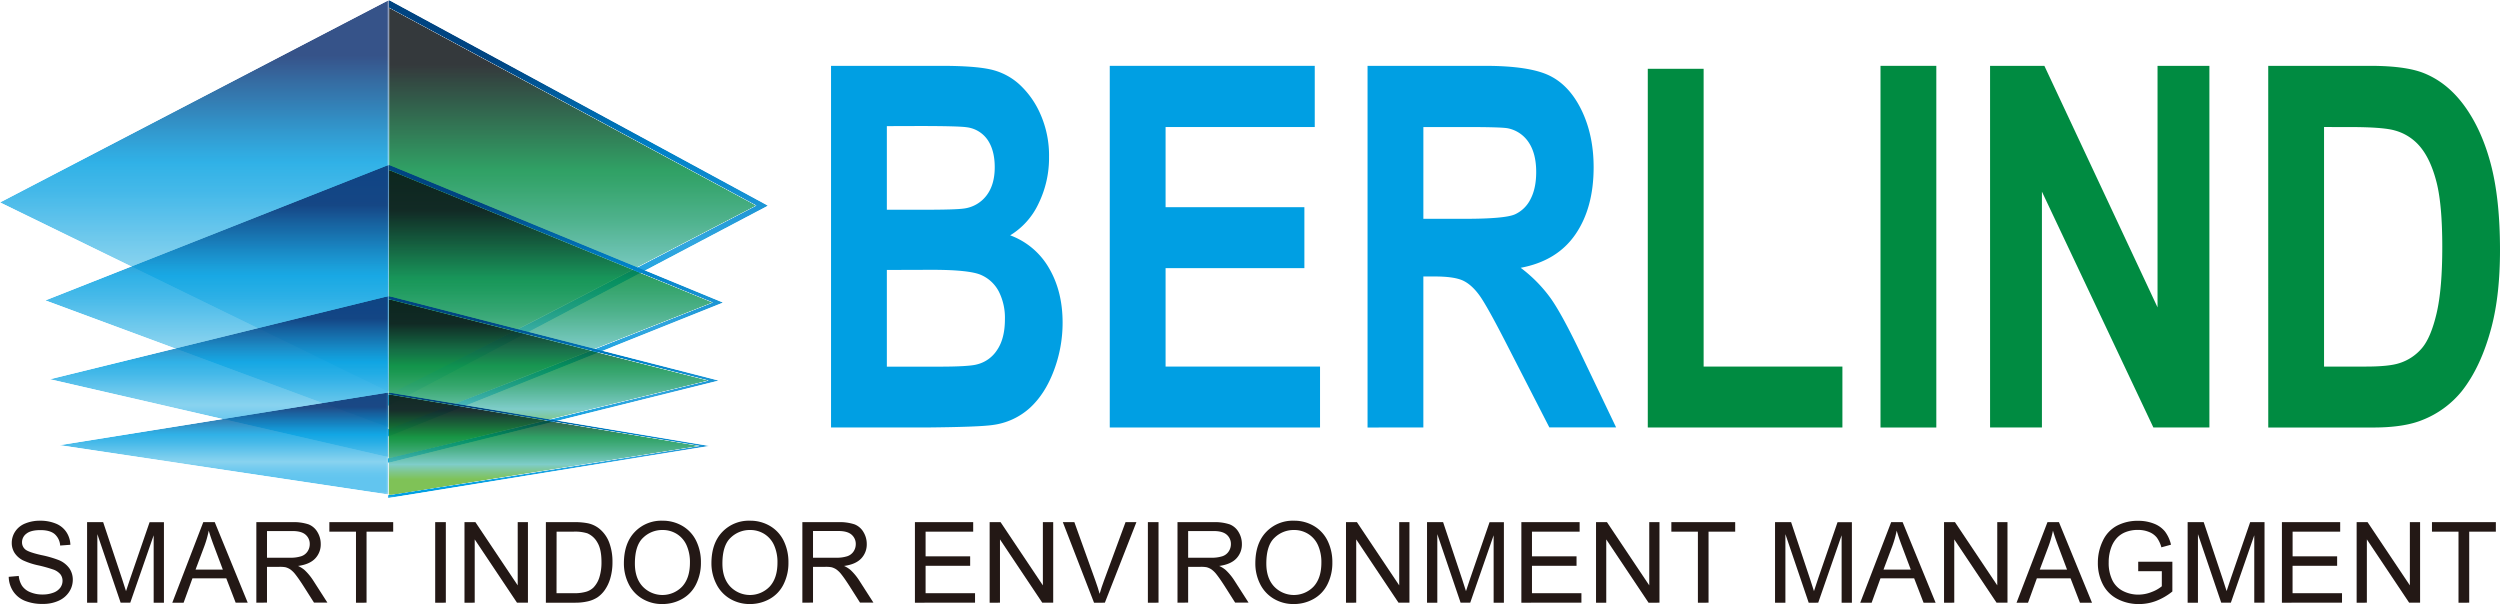
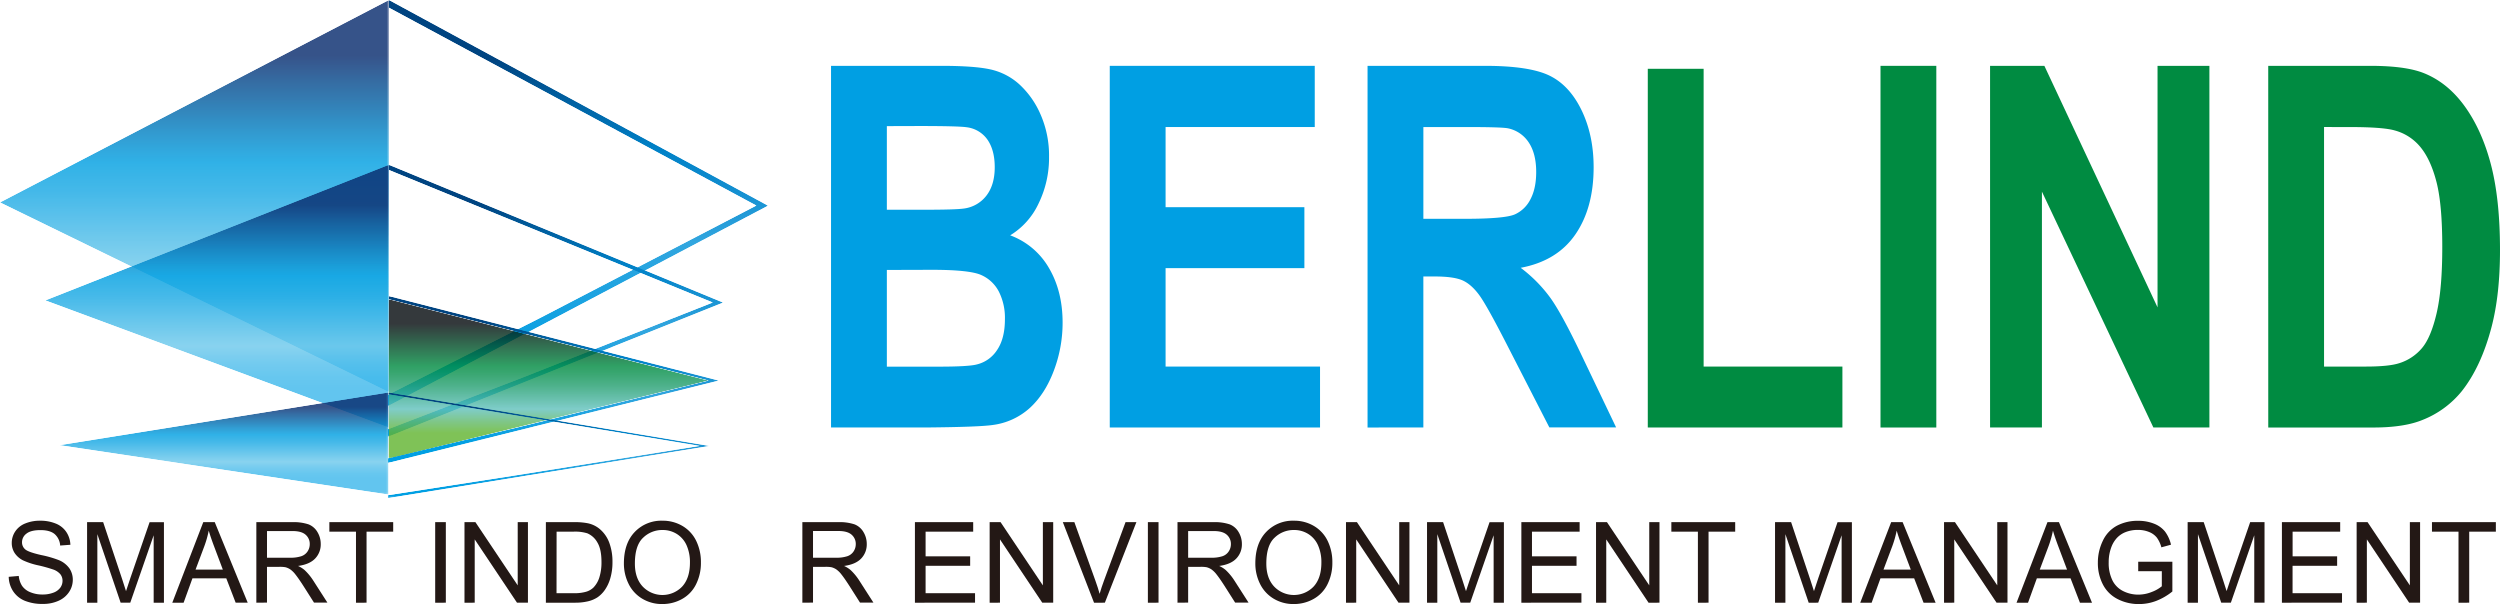
<svg xmlns="http://www.w3.org/2000/svg" xmlns:xlink="http://www.w3.org/1999/xlink" viewBox="0 0 1244.23 300.64">
  <defs>
    <style>.cls-1{fill:url(#linear-gradient);}.cls-2{fill:url(#linear-gradient-2);}.cls-3{fill:url(#linear-gradient-3);}.cls-4{fill:url(#linear-gradient-4);}.cls-5{fill:url(#linear-gradient-5);}.cls-6{fill:url(#linear-gradient-6);}.cls-7{fill:url(#linear-gradient-7);}.cls-8{fill:url(#linear-gradient-8);}.cls-9{fill:url(#linear-gradient-9);}.cls-10{fill:url(#linear-gradient-10);}.cls-11{fill:url(#linear-gradient-11);}.cls-12{fill:url(#linear-gradient-12);}.cls-13{fill:none;}.cls-14{clip-path:url(#clip-path);}.cls-15{clip-path:url(#clip-path-2);}.cls-16{opacity:0.81;}.cls-17{clip-path:url(#clip-path-3);}.cls-18{clip-path:url(#clip-path-4);}.cls-19{mask:url(#mask);}.cls-20{fill:url(#linear-gradient-13);}.cls-21{clip-path:url(#clip-path-5);}.cls-22{clip-path:url(#clip-path-6);}.cls-23{mask:url(#mask-2);}.cls-24{fill:url(#linear-gradient-14);}.cls-25{clip-path:url(#clip-path-7);}.cls-26{mask:url(#mask-3);}.cls-27{fill:url(#linear-gradient-15);}.cls-28{clip-path:url(#clip-path-9);}.cls-29{clip-path:url(#clip-path-10);}.cls-30{mask:url(#mask-4);}.cls-31{fill:url(#linear-gradient-16);}.cls-32{clip-path:url(#clip-path-11);}.cls-33{clip-path:url(#clip-path-12);}.cls-34{mask:url(#mask-5);}.cls-35{fill:url(#linear-gradient-17);}.cls-36{clip-path:url(#clip-path-13);}.cls-37{mask:url(#mask-6);}.cls-38{fill:url(#linear-gradient-18);}.cls-39{clip-path:url(#clip-path-15);}.cls-40{clip-path:url(#clip-path-16);}.cls-41{mask:url(#mask-7);}.cls-42{fill:url(#linear-gradient-19);}.cls-43{clip-path:url(#clip-path-17);}.cls-44{clip-path:url(#clip-path-18);}.cls-45{mask:url(#mask-8);}.cls-46{fill:url(#linear-gradient-20);}.cls-47{clip-path:url(#clip-path-19);}.cls-48{mask:url(#mask-9);}.cls-49{fill:url(#linear-gradient-21);}.cls-50{clip-path:url(#clip-path-21);}.cls-51{clip-path:url(#clip-path-22);}.cls-52{mask:url(#mask-10);}.cls-53{fill:url(#linear-gradient-22);}.cls-54{clip-path:url(#clip-path-23);}.cls-55{clip-path:url(#clip-path-24);}.cls-56{mask:url(#mask-11);}.cls-57{fill:url(#linear-gradient-23);}.cls-58{clip-path:url(#clip-path-25);}.cls-59{mask:url(#mask-12);}.cls-60{fill:url(#linear-gradient-24);}.cls-61{fill:#009fe3;}.cls-62{fill:#008b41;}.cls-63{fill:#231815;}</style>
    <linearGradient id="linear-gradient" x1="-47.87" y1="470.64" x2="-47.12" y2="470.64" gradientTransform="translate(97239.9 9926.28) rotate(90) scale(205.84 205.84)" gradientUnits="userSpaceOnUse">
      <stop offset="0" stop-color="#fff" />
      <stop offset="0.05" stop-color="#fff" />
      <stop offset="0.39" stop-color="#fff" />
      <stop offset="0.44" stop-color="#f2f2f2" />
      <stop offset="0.53" stop-color="#cfcfcf" />
      <stop offset="0.66" stop-color="#989898" />
      <stop offset="0.73" stop-color="#757575" />
      <stop offset="0.8" stop-color="#434343" />
      <stop offset="0.88" stop-color="#131313" />
      <stop offset="0.92" />
      <stop offset="1" />
    </linearGradient>
    <linearGradient id="linear-gradient-2" x1="-47.87" y1="470.2" x2="-47.12" y2="470.2" gradientTransform="matrix(0, 207.81, 207.81, 0, -97537.34, 10016.62)" gradientUnits="userSpaceOnUse">
      <stop offset="0" stop-color="#fff" />
      <stop offset="0.05" stop-color="#fff" />
      <stop offset="0.39" stop-color="#fff" />
      <stop offset="0.48" stop-color="#dfdfdf" />
      <stop offset="0.67" stop-color="#8f8f8f" />
      <stop offset="0.73" stop-color="#757575" />
      <stop offset="0.76" stop-color="#555" />
      <stop offset="0.81" stop-color="#303030" />
      <stop offset="0.86" stop-color="#161616" />
      <stop offset="0.9" stop-color="#060606" />
      <stop offset="0.93" />
      <stop offset="1" />
    </linearGradient>
    <linearGradient id="linear-gradient-3" x1="-47.42" y1="469.94" x2="-46.67" y2="469.94" gradientTransform="matrix(0, 54.12, 54.12, 0, -25245.09, 2815.88)" xlink:href="#linear-gradient-2" />
    <linearGradient id="linear-gradient-4" x1="-47.45" y1="468.95" x2="-46.7" y2="468.95" gradientTransform="matrix(0, 56.03, 56.03, 0, -25926.44, 2908.38)" gradientUnits="userSpaceOnUse">
      <stop offset="0" stop-color="#fff" />
      <stop offset="0.05" stop-color="#fff" />
      <stop offset="0.33" stop-color="#fff" />
      <stop offset="0.36" stop-color="#f2f2f2" />
      <stop offset="0.42" stop-color="#cfcfcf" />
      <stop offset="0.49" stop-color="#979797" />
      <stop offset="0.58" stop-color="#4a4a4a" />
      <stop offset="0.62" stop-color="#2c2c2c" />
      <stop offset="1" />
    </linearGradient>
    <linearGradient id="linear-gradient-5" x1="-47.89" y1="469.89" x2="-47.15" y2="469.89" gradientTransform="matrix(0, 215.3, 215.3, 0, -100801.55, 10380.35)" xlink:href="#linear-gradient-4" />
    <linearGradient id="linear-gradient-6" x1="-47.77" y1="470.8" x2="-47.03" y2="470.8" gradientTransform="translate(65286.97 6736.18) rotate(90) scale(137.92)" xlink:href="#linear-gradient" />
    <linearGradient id="linear-gradient-7" x1="-47.77" y1="470.14" x2="-47.03" y2="470.14" gradientTransform="matrix(0, 139.24, 139.24, 0, -65278.02, 6797.05)" xlink:href="#linear-gradient-2" />
    <linearGradient id="linear-gradient-8" x1="-47.8" y1="469.74" x2="-47.06" y2="469.74" gradientTransform="matrix(0, 144.26, 144.26, 0, -67409.27, 7040.43)" xlink:href="#linear-gradient-4" />
    <linearGradient id="linear-gradient-9" x1="-47.6" y1="471.14" x2="-46.86" y2="471.14" gradientTransform="translate(40211.06 4233.82) rotate(90) scale(84.6)" xlink:href="#linear-gradient" />
    <linearGradient id="linear-gradient-10" x1="-47.61" y1="470.06" x2="-46.87" y2="470.06" gradientTransform="matrix(0, 85.44, 85.44, 0, -39973.43, 4272.22)" xlink:href="#linear-gradient-2" />
    <linearGradient id="linear-gradient-11" x1="-47.63" y1="469.42" x2="-46.89" y2="469.42" gradientTransform="matrix(0, 88.51, 88.51, 0, -41194.57, 4421.04)" xlink:href="#linear-gradient-4" />
    <linearGradient id="linear-gradient-12" x1="-47.41" y1="471.63" x2="-46.67" y2="471.63" gradientTransform="translate(25633.13 2792.41) rotate(90) scale(53.61)" xlink:href="#linear-gradient" />
    <clipPath id="clip-path" transform="translate(-77.83 -48.72)">
      <rect class="cls-13" width="1357.38" height="453.86" />
    </clipPath>
    <clipPath id="clip-path-2" transform="translate(-77.83 -48.72)">
      <rect class="cls-13" width="1357.37" height="453.86" />
    </clipPath>
    <clipPath id="clip-path-3" transform="translate(-77.83 -48.72)">
      <rect class="cls-13" x="271.35" y="52.51" width="182.89" height="193.32" />
    </clipPath>
    <clipPath id="clip-path-4" transform="translate(-77.83 -48.72)">
      <polygon class="cls-13" points="271.4 52.51 454.24 151.04 271.35 245.83 271.4 52.51" />
    </clipPath>
    <mask id="mask" x="193.52" y="3.79" width="182.89" height="193.32" maskUnits="userSpaceOnUse">
      <g transform="translate(-77.83 -48.72)">
-         <rect class="cls-1" x="271.35" y="52.51" width="182.89" height="193.32" />
-       </g>
+         </g>
    </mask>
    <linearGradient id="linear-gradient-13" x1="-47.87" y1="470.64" x2="-47.12" y2="470.64" gradientTransform="translate(97162.07 9877.56) rotate(90) scale(205.84 205.84)" gradientUnits="userSpaceOnUse">
      <stop offset="0" stop-color="#050b0f" />
      <stop offset="0.05" stop-color="#050b0f" />
      <stop offset="0.39" stop-color="#008b41" />
      <stop offset="0.44" stop-color="#0a914e" />
      <stop offset="0.55" stop-color="#26a072" />
      <stop offset="0.69" stop-color="#53b9ab" />
      <stop offset="0.73" stop-color="#61c1bd" />
      <stop offset="0.82" stop-color="#61ba75" />
      <stop offset="0.89" stop-color="#61b643" />
      <stop offset="0.92" stop-color="#61b430" />
      <stop offset="1" stop-color="#61b430" />
    </linearGradient>
    <clipPath id="clip-path-5" transform="translate(-77.83 -48.72)">
      <rect class="cls-13" x="77.83" y="48.72" width="193.58" height="195.16" />
    </clipPath>
    <clipPath id="clip-path-6" transform="translate(-77.83 -48.72)">
      <polygon class="cls-13" points="271.41 48.72 77.83 149.47 271.41 243.89 271.41 48.72" />
    </clipPath>
    <mask id="mask-2" x="0" y="0" width="193.58" height="195.16" maskUnits="userSpaceOnUse">
      <g transform="translate(-77.83 -48.72)">
        <rect class="cls-2" x="77.83" y="48.72" width="193.58" height="195.16" />
      </g>
    </mask>
    <linearGradient id="linear-gradient-14" x1="-47.87" y1="470.2" x2="-47.12" y2="470.2" gradientTransform="matrix(0, 207.81, 207.81, 0, -97615.17, 9967.9)" gradientUnits="userSpaceOnUse">
      <stop offset="0" stop-color="#082b6e" />
      <stop offset="0.05" stop-color="#082b6e" />
      <stop offset="0.13" stop-color="#06498c" />
      <stop offset="0.31" stop-color="#0287c9" />
      <stop offset="0.39" stop-color="#009fe1" />
      <stop offset="0.49" stop-color="#1ba9e4" />
      <stop offset="0.69" stop-color="#61c4ea" />
      <stop offset="0.73" stop-color="#6dc8eb" />
      <stop offset="0.81" stop-color="#53bfeb" />
      <stop offset="0.88" stop-color="#43baeb" />
      <stop offset="0.93" stop-color="#3eb8eb" />
      <stop offset="1" stop-color="#3eb8eb" />
    </linearGradient>
    <clipPath id="clip-path-7" transform="translate(-77.83 -48.72)">
      <polygon class="cls-13" points="271.43 52.57 454.24 151.03 346.37 207.09 270.76 245.29 270.76 250.92 460.09 151.09 271.41 48.72 271.43 52.57" />
    </clipPath>
    <mask id="mask-3" x="192.93" y="0" width="189.33" height="202.2" maskUnits="userSpaceOnUse">
      <g transform="translate(-77.83 -48.72)">
        <rect class="cls-5" x="270.76" y="48.72" width="189.33" height="202.2" />
      </g>
    </mask>
    <linearGradient id="linear-gradient-15" x1="-47.89" y1="469.89" x2="-47.15" y2="469.89" gradientTransform="matrix(0, 215.3, 215.3, 0, -100879.38, 10331.62)" gradientUnits="userSpaceOnUse">
      <stop offset="0" stop-color="#004481" />
      <stop offset="0.05" stop-color="#004481" />
      <stop offset="0.33" stop-color="#0081c7" />
      <stop offset="0.43" stop-color="#0e8bce" />
      <stop offset="0.62" stop-color="#32a6df" />
      <stop offset="1" stop-color="#009fe3" />
    </linearGradient>
    <clipPath id="clip-path-9" transform="translate(-77.83 -48.72)">
-       <rect class="cls-13" x="271.16" y="133.27" width="161.38" height="129.53" />
-     </clipPath>
+       </clipPath>
    <clipPath id="clip-path-10" transform="translate(-77.83 -48.72)">
      <polygon class="cls-13" points="271.36 133.27 432.54 199.28 271.16 262.8 271.36 133.27" />
    </clipPath>
    <mask id="mask-4" x="193.33" y="84.55" width="161.38" height="129.53" maskUnits="userSpaceOnUse">
      <g transform="translate(-77.83 -48.72)">
        <rect class="cls-6" x="271.16" y="133.27" width="161.38" height="129.53" />
      </g>
    </mask>
    <linearGradient id="linear-gradient-16" x1="-47.77" y1="470.8" x2="-47.03" y2="470.8" gradientTransform="translate(65209.14 6687.45) rotate(90) scale(137.92)" xlink:href="#linear-gradient-13" />
    <clipPath id="clip-path-11" transform="translate(-77.83 -48.72)">
      <rect class="cls-13" x="100.4" y="130.73" width="170.96" height="130.77" />
    </clipPath>
    <clipPath id="clip-path-12" transform="translate(-77.83 -48.72)">
      <polygon class="cls-13" points="271.37 130.73 100.4 198.23 271.22 261.5 271.37 130.73" />
    </clipPath>
    <mask id="mask-5" x="22.57" y="82.01" width="170.96" height="130.77" maskUnits="userSpaceOnUse">
      <g transform="translate(-77.83 -48.72)">
        <rect class="cls-7" x="100.4" y="130.73" width="170.96" height="130.77" />
      </g>
    </mask>
    <linearGradient id="linear-gradient-17" x1="-47.77" y1="470.14" x2="-47.03" y2="470.14" gradientTransform="matrix(0, 139.24, 139.24, 0, -65355.85, 6748.33)" xlink:href="#linear-gradient-14" />
    <clipPath id="clip-path-13" transform="translate(-77.83 -48.72)">
      <polygon class="cls-13" points="271.36 133.31 432.55 199.28 337.37 236.84 270.65 262.44 270.65 266.21 437.71 199.31 271.36 130.73 271.36 133.31" />
    </clipPath>
    <mask id="mask-6" x="192.82" y="82.01" width="167.06" height="135.48" maskUnits="userSpaceOnUse">
      <g transform="translate(-77.83 -48.72)">
        <rect class="cls-8" x="270.65" y="130.73" width="167.06" height="135.48" />
      </g>
    </mask>
    <linearGradient id="linear-gradient-18" x1="-47.8" y1="469.74" x2="-47.05" y2="469.74" gradientTransform="matrix(0, 144.26, 144.26, 0, -67487.22, 6991.57)" xlink:href="#linear-gradient-15" />
    <clipPath id="clip-path-15" transform="translate(-77.83 -48.72)">
      <rect class="cls-13" x="271.15" y="197.63" width="159.23" height="79.45" />
    </clipPath>
    <clipPath id="clip-path-16" transform="translate(-77.83 -48.72)">
      <polygon class="cls-13" points="271.28 197.63 430.38 238.13 271.15 277.08 271.28 197.63" />
    </clipPath>
    <mask id="mask-7" x="193.32" y="148.9" width="159.23" height="79.46" maskUnits="userSpaceOnUse">
      <g transform="translate(-77.83 -48.72)">
        <rect class="cls-9" x="271.15" y="197.63" width="159.23" height="79.46" />
      </g>
    </mask>
    <linearGradient id="linear-gradient-19" x1="-47.6" y1="471.14" x2="-46.86" y2="471.14" gradientTransform="translate(40133.23 4185.09) rotate(90) scale(84.6)" xlink:href="#linear-gradient-13" />
    <clipPath id="clip-path-17" transform="translate(-77.83 -48.72)">
      <rect class="cls-13" x="102.66" y="196.05" width="168.62" height="80.24" />
    </clipPath>
    <clipPath id="clip-path-18" transform="translate(-77.83 -48.72)">
      <polygon class="cls-13" points="271.27 196.05 102.66 237.47 271.2 276.28 271.27 196.05" />
    </clipPath>
    <mask id="mask-8" x="24.83" y="147.32" width="168.62" height="80.24" maskUnits="userSpaceOnUse">
      <g transform="translate(-77.83 -48.72)">
-         <rect class="cls-10" x="102.65" y="196.05" width="168.62" height="80.24" />
-       </g>
+         </g>
    </mask>
    <linearGradient id="linear-gradient-20" x1="-47.61" y1="470.06" x2="-46.87" y2="470.06" gradientTransform="matrix(0, 85.44, 85.44, 0, -40051.26, 4223.5)" xlink:href="#linear-gradient-14" />
    <clipPath id="clip-path-19" transform="translate(-77.83 -48.72)">
      <polygon class="cls-13" points="271.3 197.63 430.47 238.11 336.55 261.16 270.72 276.86 270.72 279.18 435.57 238.13 271.29 196.05 271.3 197.63" />
    </clipPath>
    <mask id="mask-9" x="192.89" y="147.33" width="164.84" height="83.12" maskUnits="userSpaceOnUse">
      <g transform="translate(-77.83 -48.72)">
        <rect class="cls-11" x="270.72" y="196.05" width="164.84" height="83.12" />
      </g>
    </mask>
    <linearGradient id="linear-gradient-21" x1="-47.63" y1="469.42" x2="-46.89" y2="469.42" gradientTransform="matrix(0, 88.51, 88.51, 0, -41272.4, 4372.32)" xlink:href="#linear-gradient-15" />
    <clipPath id="clip-path-21" transform="translate(-77.83 -48.72)">
      <rect class="cls-13" x="271.19" y="244.99" width="154.8" height="50.35" />
    </clipPath>
    <clipPath id="clip-path-22" transform="translate(-77.83 -48.72)">
-       <polygon class="cls-13" points="271.2 244.99 426 270.67 271.19 295.34 271.2 244.99" />
-     </clipPath>
+       </clipPath>
    <mask id="mask-10" x="193.36" y="196.27" width="154.8" height="50.35" maskUnits="userSpaceOnUse">
      <g transform="translate(-77.83 -48.72)">
        <rect class="cls-12" x="271.19" y="244.99" width="154.8" height="50.35" />
      </g>
    </mask>
    <linearGradient id="linear-gradient-22" x1="-47.41" y1="471.63" x2="-46.67" y2="471.63" gradientTransform="translate(25555.33 2743.66) rotate(90) scale(53.61)" xlink:href="#linear-gradient-13" />
    <clipPath id="clip-path-23" transform="translate(-77.83 -48.72)">
      <rect class="cls-13" x="107.46" y="244.04" width="163.74" height="50.83" />
    </clipPath>
    <clipPath id="clip-path-24" transform="translate(-77.83 -48.72)">
      <polygon class="cls-13" points="271.2 244.04 107.46 270.28 271.2 294.87 271.2 244.04" />
    </clipPath>
    <mask id="mask-11" x="29.63" y="195.31" width="163.74" height="50.83" maskUnits="userSpaceOnUse">
      <g transform="translate(-77.83 -48.72)">
        <rect class="cls-3" x="107.46" y="244.04" width="163.74" height="50.83" />
      </g>
    </mask>
    <linearGradient id="linear-gradient-23" x1="-47.42" y1="469.94" x2="-46.68" y2="469.94" gradientTransform="matrix(0, 54.12, 54.12, 0, -25322.92, 2767.12)" xlink:href="#linear-gradient-14" />
    <clipPath id="clip-path-25" transform="translate(-77.83 -48.72)">
      <polygon class="cls-13" points="271.2 244.98 426 270.65 334.76 285.25 270.81 295.2 270.81 296.66 430.95 270.67 271.2 244.04 271.2 244.98" />
    </clipPath>
    <mask id="mask-12" x="192.98" y="195.31" width="160.14" height="52.63" maskUnits="userSpaceOnUse">
      <g transform="translate(-77.83 -48.72)">
        <rect class="cls-4" x="270.8" y="244.04" width="160.14" height="52.62" />
      </g>
    </mask>
    <linearGradient id="linear-gradient-24" x1="-47.45" y1="468.95" x2="-46.7" y2="468.95" gradientTransform="matrix(0, 56.03, 56.03, 0, -26004.27, 2859.66)" xlink:href="#linear-gradient-15" />
  </defs>
  <title>logo1</title>
  <g id="图层_2" data-name="图层 2">
    <g id="图层_1-2" data-name="图层 1">
      <g class="cls-14">
        <g class="cls-15">
          <g class="cls-16">
            <g class="cls-17">
              <g class="cls-18">
                <g class="cls-19">
                  <rect class="cls-20" x="193.52" y="3.79" width="182.89" height="193.32" />
                </g>
              </g>
            </g>
          </g>
          <g class="cls-16">
            <g class="cls-21">
              <g class="cls-22">
                <g class="cls-23">
                  <rect class="cls-24" width="193.58" height="195.16" />
                </g>
              </g>
            </g>
          </g>
        </g>
        <g class="cls-25">
          <g class="cls-26">
            <rect class="cls-27" x="192.93" width="189.33" height="202.2" />
          </g>
        </g>
        <g class="cls-15">
          <g class="cls-16">
            <g class="cls-28">
              <g class="cls-29">
                <g class="cls-30">
                  <rect class="cls-31" x="193.34" y="84.55" width="161.38" height="129.53" />
                </g>
              </g>
            </g>
          </g>
          <g class="cls-16">
            <g class="cls-32">
              <g class="cls-33">
                <g class="cls-34">
                  <rect class="cls-35" x="22.57" y="82.01" width="170.96" height="130.77" />
                </g>
              </g>
            </g>
          </g>
        </g>
        <g class="cls-36">
          <g class="cls-37">
            <rect class="cls-38" x="192.82" y="82.01" width="167.06" height="135.48" />
          </g>
        </g>
        <g class="cls-15">
          <g class="cls-16">
            <g class="cls-39">
              <g class="cls-40">
                <g class="cls-41">
                  <rect class="cls-42" x="193.32" y="148.9" width="159.23" height="79.46" />
                </g>
              </g>
            </g>
          </g>
          <g class="cls-16">
            <g class="cls-43">
              <g class="cls-44">
                <g class="cls-45">
                  <rect class="cls-46" x="24.83" y="147.32" width="168.62" height="80.24" />
                </g>
              </g>
            </g>
          </g>
        </g>
        <g class="cls-47">
          <g class="cls-48">
            <rect class="cls-49" x="192.89" y="147.33" width="164.84" height="83.12" />
          </g>
        </g>
        <g class="cls-15">
          <g class="cls-16">
            <g class="cls-50">
              <g class="cls-51">
                <g class="cls-52">
                  <rect class="cls-53" x="193.36" y="196.27" width="154.8" height="50.35" />
                </g>
              </g>
            </g>
          </g>
          <g class="cls-16">
            <g class="cls-54">
              <g class="cls-55">
                <g class="cls-56">
                  <rect class="cls-57" x="29.63" y="195.31" width="163.74" height="50.83" />
                </g>
              </g>
            </g>
          </g>
        </g>
        <g class="cls-58">
          <g class="cls-59">
            <rect class="cls-60" x="192.98" y="195.31" width="160.14" height="52.62" />
          </g>
        </g>
        <g class="cls-15">
          <path class="cls-61" d="M491.43,81.49h55q16.33,0,24.36,1.78a31.57,31.57,0,0,1,14.36,7.43,43.9,43.9,0,0,1,10.56,15,50.79,50.79,0,0,1,4.22,21.06A51.72,51.72,0,0,1,594.72,150a36.59,36.59,0,0,1-14.13,15.84,37,37,0,0,1,19.33,16.33q6.76,11.54,6.76,27.13a67.29,67.29,0,0,1-4.36,23.88q-4.36,11.6-11.92,18.54a34,34,0,0,1-18.63,8.53q-6.95,1-33.51,1.23H491.43Zm27.78,30v41.62h18.21q16.23,0,20.18-.61A16.76,16.76,0,0,0,568.82,146q4.08-5.34,4.08-14.06,0-8.35-3.52-13.57a14.78,14.78,0,0,0-10.47-6.32q-4.13-.61-23.75-.61Zm0,71.58v48.13h25.72q15,0,19.05-1.1a16.62,16.62,0,0,0,10.09-7.18q3.89-5.71,3.9-15.29a29,29,0,0,0-3-13.75,18.1,18.1,0,0,0-8.68-8.23Q560.6,183,541.64,183Z" transform="translate(-77.83 -48.72)" />
          <polygon class="cls-61" points="552.32 212.76 552.32 32.77 654.34 32.77 654.34 63.22 580.1 63.22 580.1 103.12 649.18 103.12 649.18 133.45 580.1 133.45 580.1 182.44 656.97 182.44 656.97 212.76 552.32 212.76" />
          <path class="cls-61" d="M758.45,261.49v-180h58.47q22.06,0,32.05,4.85t16,17.25q6,12.4,6,28.36,0,20.26-9.1,33.46T834.66,182a70.87,70.87,0,0,1,14.88,15.1q5.86,8.23,15.82,29.22l16.8,35.12H848.93l-20.09-39.17q-10.7-21-14.64-26.46t-8.35-7.49q-4.41-2-14-2h-5.63v75.14Zm27.78-103.87h20.55q20,0,25-2.21a16.1,16.1,0,0,0,7.79-7.61q2.82-5.4,2.81-13.51,0-9.08-3.71-14.67a16.21,16.21,0,0,0-10.46-7.06q-3.38-.61-20.27-.61H786.23Z" transform="translate(-77.83 -48.72)" />
          <polygon class="cls-62" points="820.09 212.76 820.09 34.24 847.88 34.24 847.88 182.44 916.95 182.44 916.95 212.76 820.09 212.76" />
          <rect class="cls-62" x="935.91" y="32.77" width="27.78" height="180" />
          <polygon class="cls-62" points="990.44 212.76 990.44 32.77 1017.47 32.77 1073.79 152.97 1073.79 32.77 1099.6 32.77 1099.6 212.76 1071.72 212.76 1016.25 95.38 1016.25 212.76 990.44 212.76" />
          <path class="cls-62" d="M1206.71,81.49h50.78q17.17,0,26.19,3.44,12.11,4.67,20.74,16.58t13.14,29.16q4.5,17.25,4.5,42.54,0,22.22-4.22,38.31-5.16,19.65-14.73,31.8a47.61,47.61,0,0,1-19.52,14.36q-9.2,3.81-24.59,3.81h-52.28Zm27.78,30.45V231.16h20.74q11.64,0,16.8-1.72a24.22,24.22,0,0,0,11.21-7.49q4.46-5.28,7.28-17.37t2.81-33q0-20.87-2.81-32t-7.88-17.44a24.9,24.9,0,0,0-12.86-8.47q-5.82-1.72-22.81-1.72Z" transform="translate(-77.83 -48.72)" />
        </g>
      </g>
      <path class="cls-63" d="M82.17,335.8l5-.44a11,11,0,0,0,1.65,4.94,9,9,0,0,0,4,3.12A15.27,15.27,0,0,0,99,344.6a14.74,14.74,0,0,0,5.36-.9,7.43,7.43,0,0,0,3.46-2.47,5.74,5.74,0,0,0,1.13-3.43,5.22,5.22,0,0,0-1.09-3.29,8.11,8.11,0,0,0-3.61-2.37,70.85,70.85,0,0,0-7.14-2,36.42,36.42,0,0,1-7.74-2.5,10.84,10.84,0,0,1-4.28-3.73,9.14,9.14,0,0,1-1.41-5,10.19,10.19,0,0,1,1.72-5.67,10.67,10.67,0,0,1,5-4,19.09,19.09,0,0,1,7.36-1.37,20.09,20.09,0,0,1,7.86,1.44,11.34,11.34,0,0,1,5.24,4.22,12.14,12.14,0,0,1,2,6.32l-5.09.38a8.21,8.21,0,0,0-2.78-5.74q-2.37-1.94-7-1.94-4.81,0-7,1.76a5.29,5.29,0,0,0-2.2,4.25,4.56,4.56,0,0,0,1.56,3.55q1.53,1.39,8,2.86a53,53,0,0,1,8.87,2.56,12.16,12.16,0,0,1,5.17,4.09,10,10,0,0,1,1.67,5.7,10.9,10.9,0,0,1-1.83,6,12.06,12.06,0,0,1-5.26,4.4,18.34,18.34,0,0,1-7.72,1.57,23.07,23.07,0,0,1-9.12-1.59A12.76,12.76,0,0,1,84.38,343,13.53,13.53,0,0,1,82.17,335.8Z" transform="translate(-77.83 -48.72)" />
      <path class="cls-63" d="M121.17,348.68V308.59h8L138.64,337q1.31,4,1.91,5.93.68-2.19,2.13-6.43l9.6-27.89h7.14v40.09h-5.11V315.13l-11.65,33.55h-4.79l-11.59-34.12v34.13Z" transform="translate(-77.83 -48.72)" />
      <path class="cls-63" d="M163.58,348.68,179,308.59h5.71l16.41,40.09h-6l-4.68-12.14H173.61l-4.4,12.14Zm11.57-16.46h13.59l-4.18-11.1q-1.91-5.06-2.84-8.31a51.12,51.12,0,0,1-2.16,7.66Z" transform="translate(-77.83 -48.72)" />
      <path class="cls-63" d="M205.41,348.68V308.59h17.77a23.66,23.66,0,0,1,8.15,1.08,8.92,8.92,0,0,1,4.46,3.81,11.38,11.38,0,0,1,1.67,6,10.08,10.08,0,0,1-2.76,7.19q-2.76,2.93-8.53,3.72a13.78,13.78,0,0,1,3.2,2,27.58,27.58,0,0,1,4.4,5.33l7,10.91h-6.67l-5.3-8.34q-2.32-3.61-3.83-5.52a12.06,12.06,0,0,0-2.69-2.68,8,8,0,0,0-2.42-1.07,16,16,0,0,0-3-.19h-6.15v17.8Zm5.3-22.39h11.4a17.08,17.08,0,0,0,5.69-.75,6,6,0,0,0,3.12-2.41,6.51,6.51,0,0,0,1.07-3.6,6,6,0,0,0-2.06-4.68q-2.06-1.83-6.52-1.83H210.72Z" transform="translate(-77.83 -48.72)" />
      <path class="cls-63" d="M255,348.68V313.32H241.75v-4.73h31.77v4.73H260.26v35.36Z" transform="translate(-77.83 -48.72)" />
      <path class="cls-63" d="M294.42,348.68V308.59h5.3v40.09Z" transform="translate(-77.83 -48.72)" />
      <path class="cls-63" d="M309,348.68V308.59h5.44l21.05,31.47V308.59h5.09v40.09h-5.44l-21.05-31.5v31.5Z" transform="translate(-77.83 -48.72)" />
      <path class="cls-63" d="M349.51,348.68V308.59h13.81a33.49,33.49,0,0,1,7.14.57,13.59,13.59,0,0,1,5.88,2.87,16.32,16.32,0,0,1,4.74,6.85,26.9,26.9,0,0,1,1.57,9.53,28,28,0,0,1-1.07,8.09,19.64,19.64,0,0,1-2.73,5.84A14.52,14.52,0,0,1,375.2,346a14.85,14.85,0,0,1-4.79,2,27.3,27.3,0,0,1-6.44.68Zm5.3-4.73h8.56a20.77,20.77,0,0,0,6.22-.74,8.9,8.9,0,0,0,3.6-2.08,12.65,12.65,0,0,0,2.94-5.07,24.8,24.8,0,0,0,1.05-7.72q0-6.29-2.06-9.67a10.39,10.39,0,0,0-5-4.53,20.74,20.74,0,0,0-6.86-.82h-8.42Z" transform="translate(-77.83 -48.72)" />
      <path class="cls-63" d="M388.34,329.15q0-10,5.36-15.63a18.22,18.22,0,0,1,13.84-5.65,19.2,19.2,0,0,1,10,2.65,17.33,17.33,0,0,1,6.79,7.4,24,24,0,0,1,2.34,10.76,23.62,23.62,0,0,1-2.46,10.91,16.8,16.8,0,0,1-7,7.29,19.92,19.92,0,0,1-9.73,2.47,19,19,0,0,1-10.12-2.73,17.59,17.59,0,0,1-6.75-7.46A22.62,22.62,0,0,1,388.34,329.15Zm5.47.08q0,7.25,3.9,11.42a13.59,13.59,0,0,0,19.63,0q3.87-4.21,3.87-11.95a20.54,20.54,0,0,0-1.65-8.54,12.71,12.71,0,0,0-4.84-5.66,13.12,13.12,0,0,0-7.15-2,13.56,13.56,0,0,0-9.69,3.87Q393.81,320.19,393.81,329.24Z" transform="translate(-77.83 -48.72)" />
-       <path class="cls-63" d="M431.9,329.15q0-10,5.36-15.63a18.22,18.22,0,0,1,13.84-5.65,19.2,19.2,0,0,1,10,2.65,17.33,17.33,0,0,1,6.79,7.4,24,24,0,0,1,2.34,10.76,23.62,23.62,0,0,1-2.46,10.91,16.8,16.8,0,0,1-7,7.29,19.92,19.92,0,0,1-9.73,2.47A19,19,0,0,1,441,346.63a17.59,17.59,0,0,1-6.75-7.46A22.62,22.62,0,0,1,431.9,329.15Zm5.47.08q0,7.25,3.9,11.42a13.59,13.59,0,0,0,19.63,0q3.87-4.21,3.87-11.95a20.54,20.54,0,0,0-1.65-8.54,12.71,12.71,0,0,0-4.84-5.66,13.12,13.12,0,0,0-7.15-2,13.56,13.56,0,0,0-9.69,3.87Q437.37,320.19,437.37,329.24Z" transform="translate(-77.83 -48.72)" />
      <path class="cls-63" d="M477.16,348.68V308.59h17.77a23.66,23.66,0,0,1,8.15,1.08,8.92,8.92,0,0,1,4.46,3.81,11.38,11.38,0,0,1,1.67,6,10.08,10.08,0,0,1-2.76,7.19q-2.76,2.93-8.53,3.72a13.78,13.78,0,0,1,3.2,2,27.58,27.58,0,0,1,4.4,5.33l7,10.91h-6.67l-5.3-8.34q-2.32-3.61-3.83-5.52a12.06,12.06,0,0,0-2.69-2.68,8,8,0,0,0-2.42-1.07,16,16,0,0,0-3-.19h-6.15v17.8Zm5.3-22.39h11.4a17.08,17.08,0,0,0,5.69-.75,6,6,0,0,0,3.12-2.41,6.51,6.51,0,0,0,1.07-3.6,6,6,0,0,0-2.06-4.68Q499.6,313,495.15,313H482.46Z" transform="translate(-77.83 -48.72)" />
      <path class="cls-63" d="M533.18,348.68V308.59h29v4.73H538.49V325.6h22.18v4.7H538.49v13.64H563.1v4.73Z" transform="translate(-77.83 -48.72)" />
      <path class="cls-63" d="M570.37,348.68V308.59h5.44l21.05,31.47V308.59H602v40.09h-5.44l-21.05-31.5v31.5Z" transform="translate(-77.83 -48.72)" />
      <path class="cls-63" d="M622.32,348.68l-15.53-40.09h5.74L623,337.71q1.26,3.5,2.11,6.56.93-3.28,2.16-6.56L638,308.59h5.41l-15.7,40.09Z" transform="translate(-77.83 -48.72)" />
      <path class="cls-63" d="M649.12,348.68V308.59h5.3v40.09Z" transform="translate(-77.83 -48.72)" />
      <path class="cls-63" d="M663.86,348.68V308.59h17.77a23.66,23.66,0,0,1,8.15,1.08,8.92,8.92,0,0,1,4.46,3.81,11.38,11.38,0,0,1,1.67,6,10.08,10.08,0,0,1-2.76,7.19q-2.76,2.93-8.53,3.72a13.78,13.78,0,0,1,3.2,2,27.58,27.58,0,0,1,4.4,5.33l7,10.91h-6.67l-5.3-8.34q-2.32-3.61-3.83-5.52a12.06,12.06,0,0,0-2.69-2.68,8,8,0,0,0-2.42-1.07,16,16,0,0,0-3-.19h-6.15v17.8Zm5.3-22.39h11.4a17.08,17.08,0,0,0,5.69-.75,6,6,0,0,0,3.12-2.41,6.51,6.51,0,0,0,1.07-3.6,6,6,0,0,0-2.06-4.68q-2.06-1.83-6.52-1.83H669.16Z" transform="translate(-77.83 -48.72)" />
      <path class="cls-63" d="M702.6,329.15q0-10,5.36-15.63a18.22,18.22,0,0,1,13.84-5.65,19.2,19.2,0,0,1,10,2.65,17.33,17.33,0,0,1,6.79,7.4,24,24,0,0,1,2.34,10.76,23.62,23.62,0,0,1-2.46,10.91,16.8,16.8,0,0,1-7,7.29,19.92,19.92,0,0,1-9.73,2.47,19,19,0,0,1-10.12-2.73,17.59,17.59,0,0,1-6.75-7.46A22.62,22.62,0,0,1,702.6,329.15Zm5.47.08q0,7.25,3.9,11.42a13.59,13.59,0,0,0,19.63,0q3.87-4.21,3.87-11.95a20.54,20.54,0,0,0-1.65-8.54,12.71,12.71,0,0,0-4.84-5.66,13.12,13.12,0,0,0-7.15-2,13.56,13.56,0,0,0-9.69,3.87Q708.07,320.19,708.07,329.24Z" transform="translate(-77.83 -48.72)" />
      <path class="cls-63" d="M747.72,348.68V308.59h5.44l21.05,31.47V308.59h5.09v40.09h-5.44l-21.05-31.5v31.5Z" transform="translate(-77.83 -48.72)" />
      <path class="cls-63" d="M788.05,348.68V308.59h8L805.53,337q1.31,4,1.91,5.93.68-2.19,2.13-6.43l9.6-27.89h7.14v40.09h-5.11V315.13l-11.65,33.55h-4.79l-11.59-34.12v34.13Z" transform="translate(-77.83 -48.72)" />
      <path class="cls-63" d="M835,348.68V308.59h29v4.73H840.28V325.6h22.18v4.7H840.28v13.64h24.61v4.73Z" transform="translate(-77.83 -48.72)" />
      <path class="cls-63" d="M872.16,348.68V308.59h5.44l21.05,31.47V308.59h5.09v40.09H898.3l-21.05-31.5v31.5Z" transform="translate(-77.83 -48.72)" />
      <path class="cls-63" d="M922.86,348.68V313.32H909.65v-4.73h31.77v4.73H928.16v35.36Z" transform="translate(-77.83 -48.72)" />
      <path class="cls-63" d="M961.25,348.68V308.59h8L978.72,337q1.31,4,1.91,5.93.68-2.19,2.13-6.43l9.6-27.89h7.14v40.09h-5.11V315.13l-11.65,33.55H978l-11.59-34.12v34.13Z" transform="translate(-77.83 -48.72)" />
      <path class="cls-63" d="M1003.66,348.68l15.39-40.09h5.71l16.41,40.09h-6l-4.68-12.14h-16.76l-4.4,12.14Zm11.57-16.46h13.59l-4.18-11.1q-1.91-5.06-2.84-8.31a51.12,51.12,0,0,1-2.16,7.66Z" transform="translate(-77.83 -48.72)" />
      <path class="cls-63" d="M1045.36,348.68V308.59h5.44l21.05,31.47V308.59h5.09v40.09h-5.44l-21.05-31.5v31.5Z" transform="translate(-77.83 -48.72)" />
      <path class="cls-63" d="M1081.45,348.68l15.39-40.09h5.71L1119,348.68h-6l-4.68-12.14h-16.76l-4.4,12.14ZM1093,332.22h13.59l-4.18-11.1q-1.91-5.06-2.84-8.31a51.12,51.12,0,0,1-2.16,7.66Z" transform="translate(-77.83 -48.72)" />
      <path class="cls-63" d="M1142,333v-4.7l17,0V343.1a30,30,0,0,1-8.07,4.69,23.94,23.94,0,0,1-8.53,1.57,22.76,22.76,0,0,1-10.73-2.53,16.71,16.71,0,0,1-7.29-7.31,23,23,0,0,1-2.46-10.69,24.81,24.81,0,0,1,2.45-10.92,16.28,16.28,0,0,1,7-7.53,22.07,22.07,0,0,1,10.58-2.46,21,21,0,0,1,7.86,1.41,13,13,0,0,1,5.51,3.92,17.43,17.43,0,0,1,3,6.56l-4.79,1.31a14.83,14.83,0,0,0-2.24-4.81,9.21,9.21,0,0,0-3.83-2.8,14.05,14.05,0,0,0-5.52-1.05,16.26,16.26,0,0,0-6.29,1.11,11.73,11.73,0,0,0-4.28,2.91,13.89,13.89,0,0,0-2.53,4,21,21,0,0,0-1.53,8.07,19.57,19.57,0,0,0,1.85,9,11.81,11.81,0,0,0,5.37,5.36,16.63,16.63,0,0,0,7.49,1.75,17.79,17.79,0,0,0,6.73-1.33,17.35,17.35,0,0,0,5-2.83V333Z" transform="translate(-77.83 -48.72)" />
      <path class="cls-63" d="M1166.6,348.68V308.59h8l9.49,28.38q1.31,4,1.91,5.93.68-2.19,2.13-6.43l9.6-27.89h7.14v40.09h-5.11V315.13l-11.65,33.55h-4.79l-11.59-34.12v34.13Z" transform="translate(-77.83 -48.72)" />
      <path class="cls-63" d="M1213.52,348.68V308.59h29v4.73h-23.68V325.6H1241v4.7h-22.18v13.64h24.61v4.73Z" transform="translate(-77.83 -48.72)" />
      <path class="cls-63" d="M1250.71,348.68V308.59h5.44l21.05,31.47V308.59h5.09v40.09h-5.44l-21.05-31.5v31.5Z" transform="translate(-77.83 -48.72)" />
      <path class="cls-63" d="M1301.41,348.68V313.32H1288.2v-4.73H1320v4.73h-13.26v35.36Z" transform="translate(-77.83 -48.72)" />
    </g>
  </g>
</svg>